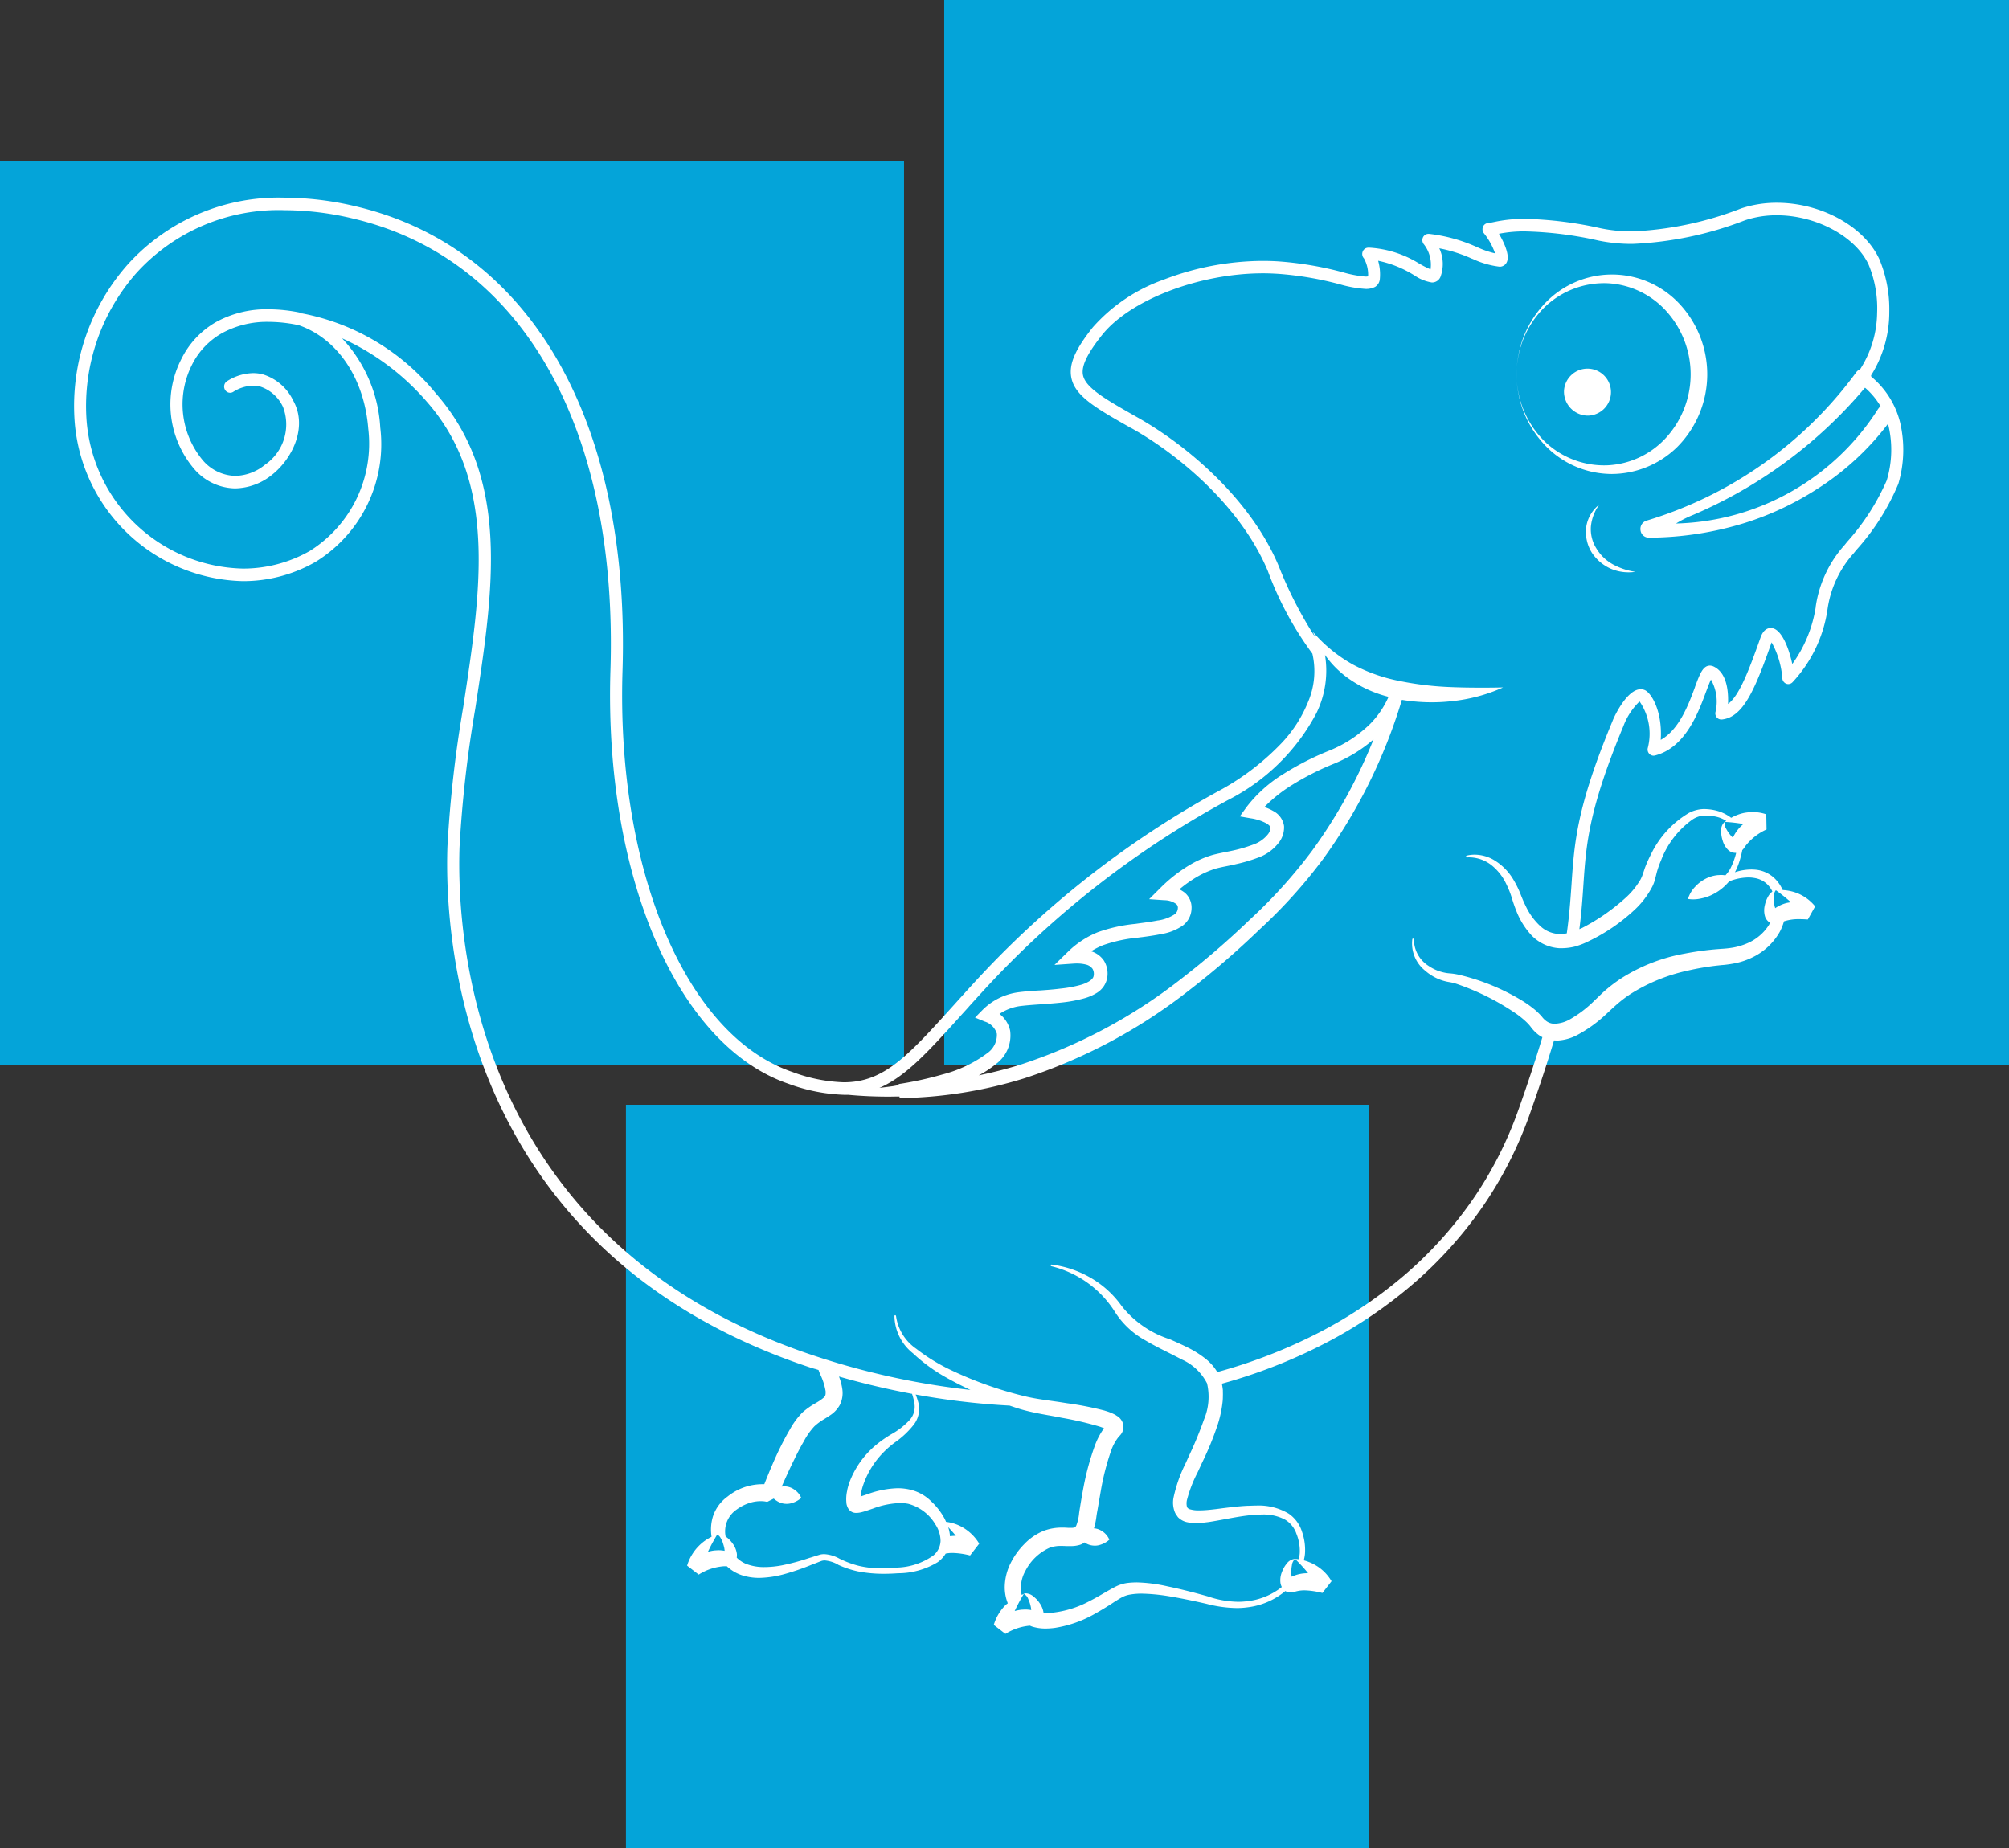
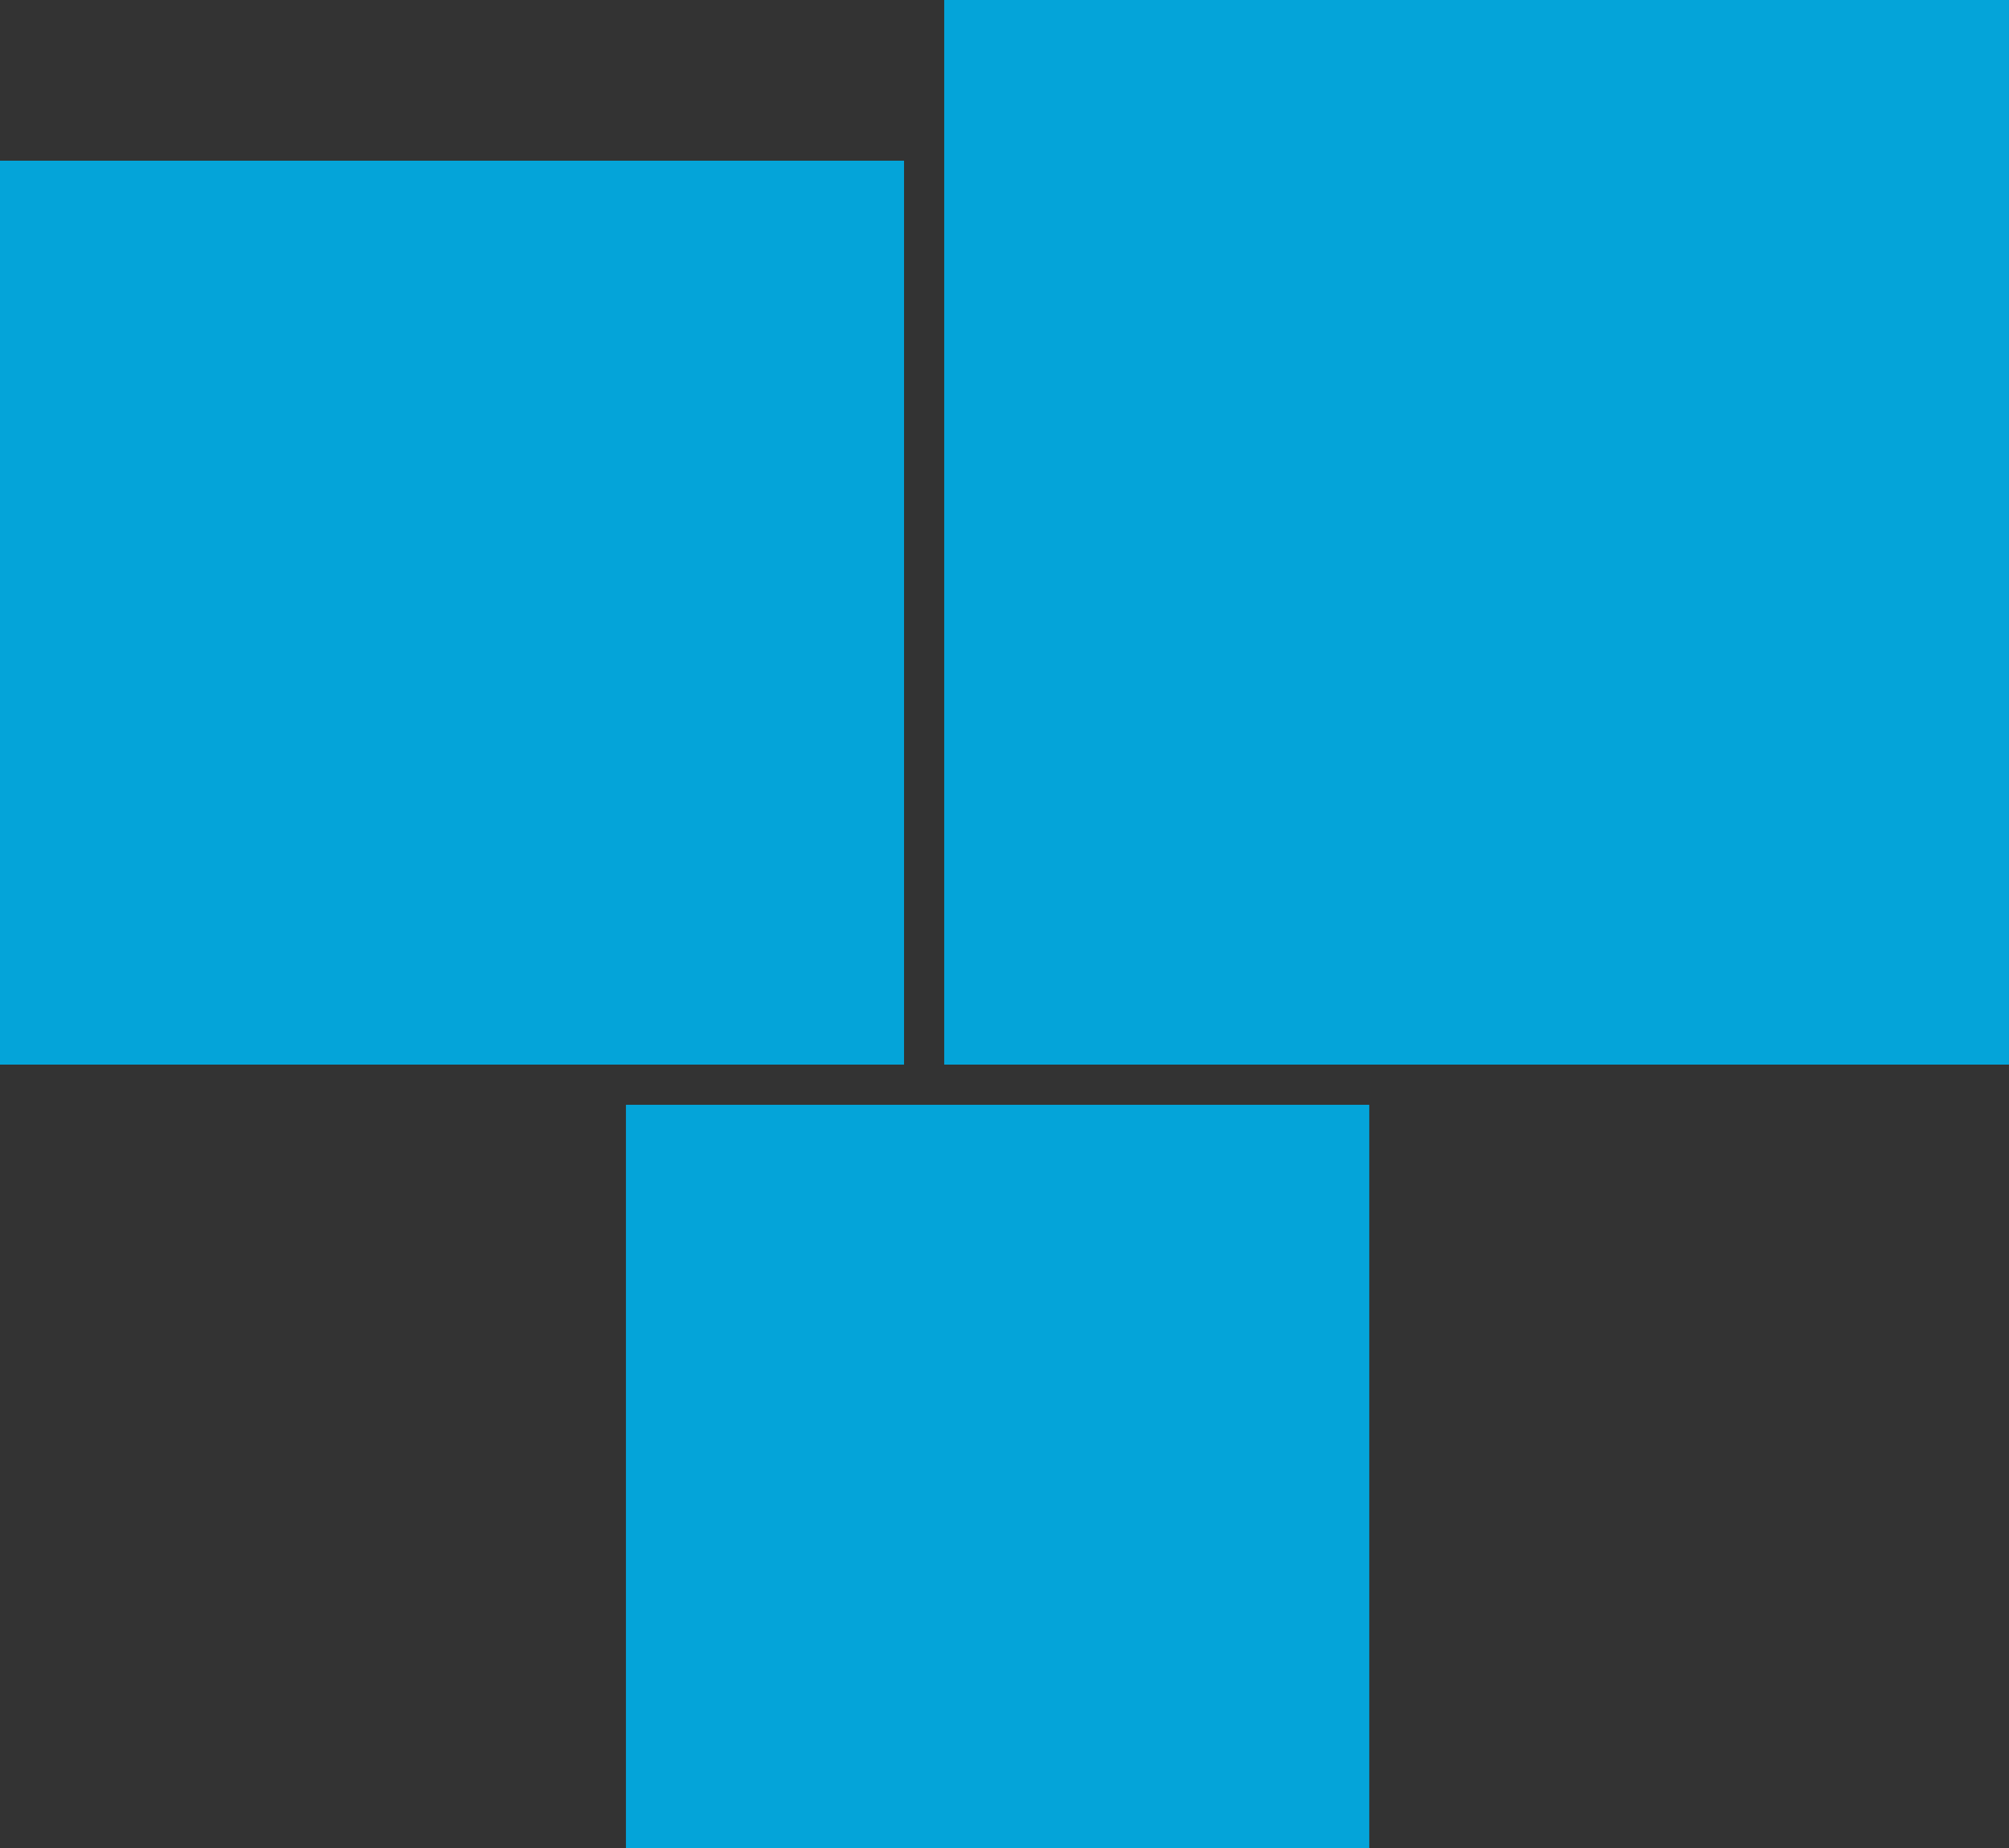
<svg xmlns="http://www.w3.org/2000/svg" width="110" height="101.2" viewBox="0 0 110 101.2">
  <rect x="0" y="0" width="110" height="101.2" fill="#333333" stroke="none" />
  <g id="Raggruppa_139" data-name="Raggruppa 139" transform="translate(-380 -1029.071)">
    <path id="Unione_11" data-name="Unione 11" d="M34.273,101.2V60.5h40.7v40.7ZM51.7,58.3V0H110V58.3ZM0,58.3V8.8H49.5V58.3Z" transform="translate(379.999 1029.071)" fill="#04a4d9" />
-     <path id="Unione_10" data-name="Unione 10" d="M50.993,78.65l-.637-.492A2.583,2.583,0,0,1,51,77.071a.669.669,0,0,1,.067-.055c.018-.013.038-.028.056-.044a2.368,2.368,0,0,1-.167-.895,3.009,3.009,0,0,1,.326-1.309,4.046,4.046,0,0,1,.747-1.038A3.056,3.056,0,0,1,53.106,73a2.793,2.793,0,0,1,1.017-.169c.078,0,.16,0,.242.007s.142.005.2.005a.768.768,0,0,0,.208-.018l.016-.006c.035-.014.035-.014.075-.085l.009-.016a2.528,2.528,0,0,0,.156-.689c.013-.09.027-.181.042-.272.063-.39.127-.771.2-1.15a14.581,14.581,0,0,1,.628-2.291,3.936,3.936,0,0,1,.493-.928c-.077-.03-.153-.059-.226-.085a18.1,18.1,0,0,0-2.088-.487c-.233-.048-.469-.09-.7-.132h-.006c-.482-.087-.978-.177-1.483-.32-.2-.056-.388-.122-.575-.185l-.088-.03a40.96,40.96,0,0,1-5.143-.607l0,.011a4,4,0,0,1,.157.483,1.421,1.421,0,0,1-.286,1.184,4.733,4.733,0,0,1-.979.921,5.269,5.269,0,0,0-.672.58,4.771,4.771,0,0,0-1.088,1.751,3.086,3.086,0,0,0-.153.655l.431-.146a5.172,5.172,0,0,1,1.6-.308,2.959,2.959,0,0,1,.737.091,2.391,2.391,0,0,1,1.088.616,3.7,3.7,0,0,1,.753.974c.018.038.036.078.053.116l.019.045a2.35,2.35,0,0,1,.926.312,2.536,2.536,0,0,1,.889.882l-.5.646a4.194,4.194,0,0,0-.96-.138,1.934,1.934,0,0,0-.375.035,1.626,1.626,0,0,1-.435.469,4.188,4.188,0,0,1-2.175.608c-.27.02-.521.03-.768.03a7.286,7.286,0,0,1-1.432-.133,5.2,5.2,0,0,1-1.06-.352L41.8,74.84a1.814,1.814,0,0,0-.693-.213.629.629,0,0,0-.181.026c-.142.054-.284.111-.435.17l-.013,0a13.1,13.1,0,0,1-1.612.56,5.571,5.571,0,0,1-1.343.2,3.086,3.086,0,0,1-.956-.144,2.218,2.218,0,0,1-.827-.493h-.079l-.048,0h-.034a2.988,2.988,0,0,0-1.38.457l-.635-.491a2.588,2.588,0,0,1,.648-1.085,2.542,2.542,0,0,1,.692-.494,2.446,2.446,0,0,1,.077-1.12,2.181,2.181,0,0,1,.8-1.085,3.037,3.037,0,0,1,1.85-.675c.053,0,.107,0,.16,0,.283-.715.532-1.3.784-1.832.192-.391.359-.719.55-1.051l.059-.1a4.189,4.189,0,0,1,.691-.942,4.121,4.121,0,0,1,.736-.52c.093-.055.18-.107.256-.159l0,0c.267-.2.289-.216.281-.491a3.443,3.443,0,0,0-.306-.944c-.021-.048-.04-.1-.058-.15l-.024-.067-.206-.063-.011,0c-.093-.028-.2-.059-.3-.093-19.054-6.357-19.971-23.424-19.8-28.5a66.319,66.319,0,0,1,.875-7.7l0-.011c.961-6.3,1.869-12.243-2-16.65A13.471,13.471,0,0,0,14.671,7.7a7.756,7.756,0,0,1,2.093,4.884,7.566,7.566,0,0,1-3.549,7.364A7.954,7.954,0,0,1,9.239,21,9.462,9.462,0,0,1,.023,12.156a11.7,11.7,0,0,1,2.915-8.5A11.132,11.132,0,0,1,11.551,0a16.958,16.958,0,0,1,3.926.488c9.538,2.273,14.978,11.777,14.551,25.423-.341,10.958,3.486,19.993,9.307,21.97a8.763,8.763,0,0,0,2.806.563c2.214,0,3.51-1.437,6.092-4.3.333-.371.653-.723.977-1.078a51.949,51.949,0,0,1,13.67-10.691,13.82,13.82,0,0,0,3.24-2.514,7.2,7.2,0,0,0,1.452-2.267A4.26,4.26,0,0,0,67.8,24.97a18.087,18.087,0,0,1-2.436-4.519c-1.456-3.482-4.788-6.314-7.421-7.8l-.07-.04-.009,0c-1.918-1.087-3.075-1.743-3.266-2.773-.133-.723.209-1.518,1.182-2.741a9.3,9.3,0,0,1,3.874-2.607,15.274,15.274,0,0,1,5.433-1.028c.308,0,.615.01.915.031a18.813,18.813,0,0,1,3.469.593h0a6.26,6.26,0,0,0,1.233.235.7.7,0,0,0,.148-.013,1.862,1.862,0,0,0-.227-.983.353.353,0,0,1-.071-.37.333.333,0,0,1,.3-.216h.076a5.81,5.81,0,0,1,2.767.9l.006,0a5.04,5.04,0,0,0,.568.286,1.807,1.807,0,0,0-.389-1.4.361.361,0,0,1-.014-.376.332.332,0,0,1,.28-.167.27.27,0,0,1,.041,0,8.787,8.787,0,0,1,2.625.725l.03.013a4.932,4.932,0,0,0,.959.329,3.68,3.68,0,0,0-.6-1.086.352.352,0,0,1-.065-.357.318.318,0,0,1,.279-.214c.082-.008.177-.028.287-.051l.026-.005A7.853,7.853,0,0,1,79.46,1.16a21.009,21.009,0,0,1,4.122.516,8.533,8.533,0,0,0,1.736.172A18.6,18.6,0,0,0,91.285.586,6.137,6.137,0,0,1,93.232.279c2.431,0,4.793,1.3,5.617,3.1a7.061,7.061,0,0,1,.54,2.857,6.491,6.491,0,0,1-1,3.5.27.27,0,0,1,.011.051l0,.013a4.745,4.745,0,0,1,1.585,2.525,6.575,6.575,0,0,1-.1,3.344,12.736,12.736,0,0,1-2.31,3.635l-.138.172A5.815,5.815,0,0,0,96,22.586v0a7.409,7.409,0,0,1-1.911,3.951.326.326,0,0,1-.231.1.317.317,0,0,1-.12-.024.345.345,0,0,1-.207-.3,4.752,4.752,0,0,0-.586-1.961c-.9,2.547-1.537,4.1-2.723,4.224l-.034,0a.318.318,0,0,1-.232-.1.346.346,0,0,1-.091-.281,2.455,2.455,0,0,0-.242-1.805c-.066.134-.147.349-.226.557l-.044.116c-.424,1.144-1.132,3.058-2.793,3.484a.31.31,0,0,1-.079.011.322.322,0,0,1-.222-.092.343.343,0,0,1-.1-.306,3.113,3.113,0,0,0-.444-2.573,3.654,3.654,0,0,0-.882,1.343c-1.913,4.6-2.042,6.488-2.191,8.67V37.6c-.048.71-.1,1.515-.224,2.459l.076-.035.005,0,.076-.035a11.121,11.121,0,0,0,2.321-1.6,4.226,4.226,0,0,0,.861-1.033,1.916,1.916,0,0,0,.125-.278l.125-.374a6.91,6.91,0,0,1,.326-.732,5.309,5.309,0,0,1,2.092-2.284,1.87,1.87,0,0,1,.777-.208h.042a2.763,2.763,0,0,1,.725.1,2.257,2.257,0,0,1,.762.38,2.491,2.491,0,0,1,.7-.268,2.646,2.646,0,0,1,.488-.046,2.16,2.16,0,0,1,.734.123l.015.828a3.055,3.055,0,0,0-1.179.936.531.531,0,0,1-.033.055l-.011.016a1.116,1.116,0,0,1-.1.12l-.007.005,0,0a3.568,3.568,0,0,1-.089.386,4.032,4.032,0,0,1-.267.739l-.025.045-.024.042a2.926,2.926,0,0,1,.9-.151,2.438,2.438,0,0,1,.319.021,1.748,1.748,0,0,1,.925.435,1.951,1.951,0,0,1,.332.4,2.162,2.162,0,0,1,.143.269,2.564,2.564,0,0,1,.777.163,2.427,2.427,0,0,1,1,.732l-.4.717c-.173-.012-.323-.018-.46-.018a2.559,2.559,0,0,0-.847.12,2.863,2.863,0,0,1-.232.577,3.413,3.413,0,0,1-1.47,1.384,3.9,3.9,0,0,1-.933.326,6.255,6.255,0,0,1-.738.107l-.017,0-.173.018a14.4,14.4,0,0,0-1.714.288A9.655,9.655,0,0,0,85.2,43.621a6.7,6.7,0,0,0-.677.511c-.162.138-.319.284-.485.438l-.173.161a7.359,7.359,0,0,1-1.574,1.129,2.61,2.61,0,0,1-1.014.294l-.078,0c-.059,0-.12,0-.166-.007-.381,1.266-.821,2.6-1.343,4.079a21.593,21.593,0,0,1-2.574,5.038,22.4,22.4,0,0,1-3.765,4.191,25.072,25.072,0,0,1-4.807,3.257,29.211,29.211,0,0,1-5.7,2.236c.023.108.041.225.055.356l0,.052c0,.1.006.158,0,.262v.036c0,.1-.006.207-.017.3a6.3,6.3,0,0,1-.256,1.206,16.8,16.8,0,0,1-.873,2.132l-.013.028c-.073.164-.154.336-.225.487a7.222,7.222,0,0,0-.585,1.519.8.8,0,0,0,0,.353.088.088,0,0,0,.02.045.038.038,0,0,1,.007.014h0a.182.182,0,0,0,.03.031,0,0,0,0,0,0,0,.3.3,0,0,0,.111.057,1.642,1.642,0,0,0,.5.061c.129,0,.276-.007.462-.022.281-.025.572-.061.852-.1.436-.053.886-.109,1.341-.131.124,0,.287-.011.453-.011a3.2,3.2,0,0,1,1.8.444,1.881,1.881,0,0,1,.725.987,3,3,0,0,1,.164,1.2,1.827,1.827,0,0,1-.044.275c-.006.031-.013.062-.019.094a2.564,2.564,0,0,1,.631.26,2.434,2.434,0,0,1,.886.882l-.5.645a4.318,4.318,0,0,0-.972-.144,1.8,1.8,0,0,0-.506.067.353.353,0,0,1-.056.019l-.021.006-.052.01c-.028.006-.064.013-.093.016h-.037a.522.522,0,0,1-.282-.076l-.007-.005,0,0a.018.018,0,0,0-.009.005l0,0a3.976,3.976,0,0,1-2.086.889,4.214,4.214,0,0,1-.566.037A6.835,6.835,0,0,1,61.993,77c-.846-.193-1.526-.329-2.143-.428a10.258,10.258,0,0,0-1.391-.127,3.565,3.565,0,0,0-.7.062,1.446,1.446,0,0,0-.425.16c-.1.056-.2.118-.3.184l-.008,0-.15.1c-.305.2-.633.4-.969.589a6.414,6.414,0,0,1-2.2.78,3.86,3.86,0,0,1-.511.037,2.4,2.4,0,0,1-.747-.11.7.7,0,0,1-.067-.027l-.046-.02a3,3,0,0,0-1.346.452Zm1.5-2.074a1.491,1.491,0,0,1,.367.378,1.225,1.225,0,0,1,.22.533c.075.006.155.009.237.009s.2,0,.3-.013a5.571,5.571,0,0,0,1.962-.62c.319-.16.632-.342.952-.53l.094-.053c.13-.073.264-.149.407-.221a2.042,2.042,0,0,1,.616-.195,4.362,4.362,0,0,1,.55-.034,8.474,8.474,0,0,1,1.672.217l.058.012c.792.165,1.566.374,2.152.538a5.32,5.32,0,0,0,1.653.294,3.817,3.817,0,0,0,.455-.027,3.7,3.7,0,0,0,1.938-.781.743.743,0,0,1-.074-.231,1.19,1.19,0,0,1,.085-.6,1.564,1.564,0,0,1,.268-.463.613.613,0,0,1,.4-.241.283.283,0,0,1,.045,0,.547.547,0,0,0-.172.358l-.006.029a1.818,1.818,0,0,0-.025.367c0,.018,0,.035,0,.053s0,.046.006.072.009.064.014.093a1.981,1.981,0,0,1,.845-.192h.052c-.033-.043-.07-.088-.1-.127-.16-.192-.354-.4-.609-.654a1.509,1.509,0,0,1,.2.015c0-.021.008-.042.013-.063v0a1.724,1.724,0,0,0,.04-.268,2.477,2.477,0,0,0-.179-1.056,1.452,1.452,0,0,0-.614-.776,2.485,2.485,0,0,0-1.272-.286,6.741,6.741,0,0,0-.747.048c-.422.049-.835.125-1.271.206-.291.054-.59.109-.892.156l-.128.015a4.648,4.648,0,0,1-.577.046,2.324,2.324,0,0,1-.516-.057.966.966,0,0,1-.38-.186.688.688,0,0,1-.06-.051l-.015-.013A.433.433,0,0,1,60.4,72.2l-.019-.026a.8.8,0,0,1-.116-.2,1.422,1.422,0,0,1-.069-.778,7.89,7.89,0,0,1,.662-1.885l0,0c.053-.116.108-.237.16-.356A21.238,21.238,0,0,0,61.87,66.9a3.207,3.207,0,0,0,.162-1.97,2.842,2.842,0,0,0-1.4-1.315c-.243-.131-.5-.258-.74-.38h0c-.4-.2-.821-.412-1.226-.652a4.586,4.586,0,0,1-1.706-1.611A5.7,5.7,0,0,0,53.5,58.514h0c-.014,0-.018-.016-.022-.029v0a.024.024,0,0,0-.006-.007s-.007-.007-.005-.012a.044.044,0,0,1,.044-.041h.005a5.7,5.7,0,0,1,2.121.712,5.368,5.368,0,0,1,1.713,1.547,5.483,5.483,0,0,0,2.639,1.829l0,0c.315.139.641.282.957.441a5.5,5.5,0,0,1,1.006.629,2.682,2.682,0,0,1,.641.729,28.586,28.586,0,0,0,5.584-2.171,24.434,24.434,0,0,0,4.7-3.167,21.77,21.77,0,0,0,3.68-4.079,20.933,20.933,0,0,0,2.511-4.906c.507-1.424.94-2.738,1.326-4.015a1.441,1.441,0,0,1-.246-.156,2.122,2.122,0,0,1-.385-.4,1.716,1.716,0,0,0-.126-.153l-.013-.014c-.039-.042-.08-.085-.126-.127a4.85,4.85,0,0,0-.664-.52,13.4,13.4,0,0,0-3.135-1.549,2.451,2.451,0,0,0-.411-.1,2.613,2.613,0,0,1-1.3-.614,1.9,1.9,0,0,1-.715-1.731.047.047,0,0,1,.044-.04h0s.005,0,.007.007a.014.014,0,0,0,.007.008l.007,0c.011.008.022.014.022.03a1.724,1.724,0,0,0,.811,1.46,2.353,2.353,0,0,0,.762.34,2.145,2.145,0,0,0,.4.065,3.511,3.511,0,0,1,.471.071,11.921,11.921,0,0,1,3.41,1.38,6.034,6.034,0,0,1,.79.558c.068.056.131.118.19.175s.123.129.178.191a1.094,1.094,0,0,0,.251.245.737.737,0,0,0,.445.137A1.8,1.8,0,0,0,81.894,45a6.327,6.327,0,0,0,1.337-1.018c.064-.06.131-.126.2-.19.154-.15.312-.306.486-.449a8.112,8.112,0,0,1,.77-.577A9.557,9.557,0,0,1,88.17,41.4a16.317,16.317,0,0,1,1.82-.249l.213-.016a5.66,5.66,0,0,0,.631-.069,3.539,3.539,0,0,0,.768-.23,2.615,2.615,0,0,0,1.2-1.013c.01-.018.019-.037.027-.056s.019-.041.03-.061a.626.626,0,0,1-.282-.369,1.193,1.193,0,0,1,0-.606,1.613,1.613,0,0,1,.2-.5A.845.845,0,0,1,92.987,38a.324.324,0,0,1-.019-.04l0-.007a1.458,1.458,0,0,0-.23-.321,1.274,1.274,0,0,0-.663-.364,1.91,1.91,0,0,0-.406-.042,2.945,2.945,0,0,0-1.05.215,2.881,2.881,0,0,1-.348.35,2.682,2.682,0,0,1-.542.36,2.383,2.383,0,0,1-.618.219,2.017,2.017,0,0,1-.459.056,1.814,1.814,0,0,1-.287-.023,1.652,1.652,0,0,1,.4-.676,2.034,2.034,0,0,1,.566-.43,1.81,1.81,0,0,1,.685-.2c.053,0,.1-.007.153-.007a1.31,1.31,0,0,1,.243.022,1.624,1.624,0,0,0,.293-.411,3.769,3.769,0,0,0,.26-.673c.01-.032.018-.064.026-.095S91,35.9,91,35.88h-.038a.59.59,0,0,1-.4-.162,1.152,1.152,0,0,1-.3-.521,1.566,1.566,0,0,1-.08-.531.6.6,0,0,1,.192-.483.557.557,0,0,0,.088.385l.016.031a2.081,2.081,0,0,0,.232.331l.005.007.006.007c.022.024.045.048.071.07l.035.031A2.139,2.139,0,0,1,91.4,34.3a8.126,8.126,0,0,0-1.024-.117.2.2,0,0,1,.045-.029.288.288,0,0,0,.039-.024,1.7,1.7,0,0,0-.567-.234,2.486,2.486,0,0,0-.53-.06c-.049,0-.1,0-.145,0a1.328,1.328,0,0,0-.607.217A4.883,4.883,0,0,0,86.9,36.266a5.506,5.506,0,0,0-.239.668l-.089.353a2.193,2.193,0,0,1-.151.422,4.694,4.694,0,0,1-.989,1.3,10.117,10.117,0,0,1-2.529,1.72,3.982,3.982,0,0,1-.758.289,3.055,3.055,0,0,1-.686.083c-.046,0-.092,0-.136,0a2.309,2.309,0,0,1-1.525-.706,4.229,4.229,0,0,1-.847-1.38c-.087-.212-.152-.416-.215-.613a4.785,4.785,0,0,0-.306-.789,2.9,2.9,0,0,0-.861-1.089,2.008,2.008,0,0,0-1.172-.4c-.045,0-.091,0-.136.005h0a.024.024,0,0,1-.018-.011l-.007-.007-.01-.006c-.006,0-.012-.006-.014-.014a.056.056,0,0,1,.034-.059,1.778,1.778,0,0,1,.443-.055,2.11,2.11,0,0,1,1.036.284,3.076,3.076,0,0,1,1.1,1.115,5.467,5.467,0,0,1,.408.853c.077.19.151.37.235.533a3.531,3.531,0,0,0,.792,1.11,1.617,1.617,0,0,0,1.1.452h.03a1.955,1.955,0,0,0,.34-.037c.143-1.009.2-1.836.263-2.735v-.007c.154-2.245.286-4.182,2.238-8.878.1-.271.8-1.747,1.544-1.747a.557.557,0,0,1,.231.048c.342.15.969,1.132.868,2.723,1.013-.558,1.53-1.956,1.873-2.881l0-.01c.272-.733.437-1.175.827-1.175a.577.577,0,0,1,.175.04c.573.256.854.969.81,2.061.618-.46,1.128-1.8,1.782-3.645.151-.426.388-.515.56-.515.553,0,.97,1.018,1.176,1.971a7.179,7.179,0,0,0,1.28-3.092l0-.017,0-.007a6.419,6.419,0,0,1,1.594-3.411l.117-.149a12.545,12.545,0,0,0,2.181-3.379,5.8,5.8,0,0,0,.07-3.1,14.866,14.866,0,0,1-3.917,3.593A16.339,16.339,0,0,1,91.516,17.8a17.975,17.975,0,0,1-5.266.819l-.017,0h-.017a.456.456,0,0,1-.448-.4.474.474,0,0,1,.338-.535A22.146,22.146,0,0,0,97.573,9.57a.435.435,0,0,1,.216-.168,5.835,5.835,0,0,0,.933-3.08,6.223,6.223,0,0,0-.464-2.651C97.549,2.128,95.388.964,93.232.964a5.456,5.456,0,0,0-1.745.275,19.232,19.232,0,0,1-6.169,1.293,9.089,9.089,0,0,1-1.862-.185,20.312,20.312,0,0,0-4-.5,7.1,7.1,0,0,0-1.441.13c.15.249.623,1.1.439,1.533a.426.426,0,0,1-.4.27,4.793,4.793,0,0,1-1.487-.431l-.01,0-.024-.01a8,8,0,0,0-1.783-.565,2.03,2.03,0,0,1,.061,1.57.5.5,0,0,1-.465.3,2.32,2.32,0,0,1-.959-.389l-.022-.012A5.988,5.988,0,0,0,71.4,3.455a2.668,2.668,0,0,1,.095.991.559.559,0,0,1-.26.439,1.071,1.071,0,0,1-.517.111,6.481,6.481,0,0,1-1.4-.248l-.027-.007a18.054,18.054,0,0,0-3.339-.569c-.307-.02-.587-.03-.856-.03-3.494,0-7.285,1.455-8.817,3.385-.81,1.02-1.131,1.69-1.042,2.174.131.712,1.244,1.344,2.93,2.3l.014.008.069.039c2.728,1.542,6.186,4.488,7.709,8.129a22.063,22.063,0,0,0,2.006,3.908c-.016-.037-.033-.075-.05-.111a1.968,1.968,0,0,1-.08-.19,8.062,8.062,0,0,0,2.2,1.791,9.136,9.136,0,0,0,2.576.9,17.135,17.135,0,0,0,2.763.327c.5.021,1.023.031,1.608.031.38,0,.792,0,1.261-.013a9.067,9.067,0,0,1-2.845.756,9.444,9.444,0,0,1-1.049.058A10.1,10.1,0,0,1,72.7,27.5l-.014.049a29.038,29.038,0,0,1-4.292,8.659,27.806,27.806,0,0,1-3.474,3.855,45.773,45.773,0,0,1-3.894,3.363,29.251,29.251,0,0,1-8.982,4.795A24.2,24.2,0,0,1,45.2,49.312l-.006-.09c-.207,0-.408.007-.6.007-.753,0-1.5-.033-2.207-.1-.071,0-.144,0-.215,0a9.639,9.639,0,0,1-3.047-.6c-6.1-2.075-10.11-11.388-9.759-22.647C29.789,12.6,24.538,3.351,15.33,1.157A16.261,16.261,0,0,0,11.551.685,10.508,10.508,0,0,0,3.417,4.119a11.006,11.006,0,0,0-2.74,7.993,8.783,8.783,0,0,0,8.563,8.2A7.361,7.361,0,0,0,12.9,19.35a6.935,6.935,0,0,0,3.208-6.7C15.892,9.918,14.451,7.755,12.349,7a.219.219,0,0,1-.054-.03l0,0-.013-.009-.026,0-.031,0a.12.12,0,0,1-.031,0,7.985,7.985,0,0,0-1.544-.16,5.136,5.136,0,0,0-2.518.6A4.067,4.067,0,0,0,6.465,9.131a4.793,4.793,0,0,0,.575,5.241,2.41,2.41,0,0,0,1.791.863,2.64,2.64,0,0,0,1.618-.607,2.679,2.679,0,0,0,.991-3.165,2.1,2.1,0,0,0-1.281-1.129,1.526,1.526,0,0,0-.35-.04,2.129,2.129,0,0,0-1.082.332.319.319,0,0,1-.455-.092.349.349,0,0,1,.088-.474,2.721,2.721,0,0,1,1.446-.451,2.157,2.157,0,0,1,.49.056A2.725,2.725,0,0,1,12,11.117c.788,1.408-.009,3.141-1.159,4.056a3.3,3.3,0,0,1-2.027.747A3.02,3.02,0,0,1,6.57,14.849a5.449,5.449,0,0,1-.682-6.042A4.733,4.733,0,0,1,7.792,6.8a5.728,5.728,0,0,1,2.849-.688,8.721,8.721,0,0,1,1.673.171.347.347,0,0,1,.122.055l.008,0a.022.022,0,0,1,.011,0h.034a12.433,12.433,0,0,1,7.319,4.381c4.089,4.655,3.153,10.764,2.163,17.232l-.006.042a65.81,65.81,0,0,0-.86,7.573c-.169,4.958.727,21.615,19.343,27.825a41.679,41.679,0,0,0,8.632,1.9c-.5-.234-.925-.454-1.313-.672a9.158,9.158,0,0,1-1.836-1.336,2.652,2.652,0,0,1-1.014-2.041.047.047,0,0,1,.045-.044c.017,0,.028.017.036.035,0,0,0,0,0,0s.006,0,.006.007a2.605,2.605,0,0,0,1.113,1.8,10.151,10.151,0,0,0,1.853,1.143,20.655,20.655,0,0,0,4.093,1.455c.454.111.95.181,1.431.249.232.033.472.066.71.105l.181.028a17.572,17.572,0,0,1,2.032.4l.059.019a2.765,2.765,0,0,1,.55.225.726.726,0,0,0,.071.048.738.738,0,0,1,.326.4.659.659,0,0,1-.067.551.618.618,0,0,1-.073.1.085.085,0,0,0-.013.015l-.071.074a2.593,2.593,0,0,0-.436.815,13.666,13.666,0,0,0-.544,2.132l-.192,1.112c-.019.095-.034.192-.049.295a4.039,4.039,0,0,1-.138.665h.035a.966.966,0,0,1,.435.169,1.037,1.037,0,0,1,.373.451,1.282,1.282,0,0,1-.487.277.922.922,0,0,1-.305.051,1.046,1.046,0,0,1-.127-.008.97.97,0,0,1-.415-.152l-.013-.01-.01-.008a.82.82,0,0,1-.307.147,1.681,1.681,0,0,1-.44.055c-.055,0-.106,0-.151,0h0l-.092,0c-.109-.006-.2-.009-.28-.009a1.81,1.81,0,0,0-.632.095,2.749,2.749,0,0,0-1.341,1.279,1.857,1.857,0,0,0-.2,1.306.409.409,0,0,0,.056-.026A.335.335,0,0,1,52,76.46a10.1,10.1,0,0,0-.5.938,2.1,2.1,0,0,1,.408-.076h0c.056,0,.112-.007.166-.007h.032a1.868,1.868,0,0,1,.3.03c0-.018,0-.037-.006-.06a.787.787,0,0,0-.014-.1,2.143,2.143,0,0,0-.122-.4l-.017-.036a.511.511,0,0,0-.25-.293.288.288,0,0,1,.124-.026A.679.679,0,0,1,52.5,76.576ZM41.9,74.526l.087.041a5.068,5.068,0,0,0,1,.361,5.256,5.256,0,0,0,1.234.131c.265,0,.546-.013.886-.042a3.616,3.616,0,0,0,1.935-.657,1.083,1.083,0,0,0,.4-.8,1.665,1.665,0,0,0-.28-.9,2.469,2.469,0,0,0-1.489-1.134,2.266,2.266,0,0,0-.445-.042,4.617,4.617,0,0,0-1.48.3l-.183.062,0,0c-.108.037-.219.075-.339.111l-.055.014a1.324,1.324,0,0,1-.318.054h-.014A.586.586,0,0,1,42.651,72a.5.5,0,0,1-.245-.188l-.011-.015a.835.835,0,0,1-.105-.276l0-.021a2.035,2.035,0,0,1,.041-.7l0-.022a3.438,3.438,0,0,1,.189-.6,4.925,4.925,0,0,1,1.419-1.9,6.482,6.482,0,0,1,.814-.565,4.02,4.02,0,0,0,.946-.723,1.085,1.085,0,0,0,.319-.909,3.172,3.172,0,0,0-.138-.577c-1.381-.26-2.727-.579-4-.948a3.023,3.023,0,0,1,.184.7,1.459,1.459,0,0,1-.137.855,1.6,1.6,0,0,1-.545.576c-.11.075-.213.14-.311.2l0,0a3.144,3.144,0,0,0-.541.4,3.741,3.741,0,0,0-.572.814c-.159.269-.32.572-.52.984-.217.438-.438.916-.695,1.5a.943.943,0,0,1,.16-.014.8.8,0,0,1,.1.007.94.94,0,0,1,.435.173,1.021,1.021,0,0,1,.376.452,1.335,1.335,0,0,1-.489.275.968.968,0,0,1-.308.05,1.12,1.12,0,0,1-.126-.007.943.943,0,0,1-.412-.152,1.013,1.013,0,0,1-.172-.129l-.357.181a1.434,1.434,0,0,0-.354-.039,1.935,1.935,0,0,0-.488.061,2.468,2.468,0,0,0-.834.4,1.443,1.443,0,0,0-.6,1.479l.023.013a1.535,1.535,0,0,1,.368.378,1.21,1.21,0,0,1,.225.561.91.91,0,0,1-.009.2,1.644,1.644,0,0,0,.491.334,2.7,2.7,0,0,0,1.038.183,5.267,5.267,0,0,0,.948-.095,12.292,12.292,0,0,0,1.538-.419l.011,0c.175-.056.356-.113.541-.17a1.009,1.009,0,0,1,.222-.025A1.931,1.931,0,0,1,41.9,74.526Zm-7.193-.371v0a2.079,2.079,0,0,1,.407-.078c.056,0,.113-.007.168-.007s.1,0,.15.006a1.836,1.836,0,0,1,.185.025c0-.049-.009-.1-.017-.155a2.927,2.927,0,0,0-.088-.309c-.012-.034-.025-.065-.038-.094l-.015-.031a1.2,1.2,0,0,0-.082-.152.367.367,0,0,0-.168-.144c-.044.073-.09.15-.139.237-.144.251-.263.48-.364.7h0ZM47.9,72.938a2.073,2.073,0,0,1,.058.354v.01l.018,0,.068-.009a1.784,1.784,0,0,1,.2-.013h.034c-.115-.145-.252-.3-.421-.479h0C47.873,72.844,47.887,72.891,47.9,72.938Zm20.14-44.745A11.228,11.228,0,0,1,63.2,32.975,51.265,51.265,0,0,0,49.685,43.539c-.242.264-.473.521-.7.769l0,.005-.273.3-.042.046c-1.874,2.08-3.112,3.455-4.576,4.091.234-.027.48-.058.731-.092.068-.011.138-.024.2-.037h0l.122-.023,0-.057a18.914,18.914,0,0,0,2.4-.526,7.052,7.052,0,0,0,2.477-1.184,1.216,1.216,0,0,0,.5-1.048.99.99,0,0,0-.658-.664L49.33,44.9l.408-.415a3.4,3.4,0,0,1,1.961-.971c.382-.05.78-.077,1.166-.1l.034,0c.321-.023.719-.051,1.1-.1a6.606,6.606,0,0,0,1.1-.2,1.9,1.9,0,0,0,.478-.2c.217-.14.238-.252.245-.288a.557.557,0,0,0-.057-.393A.614.614,0,0,0,55.418,42a1.98,1.98,0,0,0-.519-.062c-.061,0-.123,0-.185.006l-1.035.072.758-.74a5.048,5.048,0,0,1,1.619-1.054,8.612,8.612,0,0,1,2.052-.454l.231-.033c.32-.041.661-.088,1-.155l.019,0a2.255,2.255,0,0,0,.906-.34.44.44,0,0,0,.17-.332.259.259,0,0,0-.089-.227,1.108,1.108,0,0,0-.645-.208l-.839-.058.611-.609a8.221,8.221,0,0,1,1.709-1.321A5.571,5.571,0,0,1,62.312,36c.177-.049.36-.088.537-.125l.117-.025c.167-.032.331-.065.491-.1a7.9,7.9,0,0,0,1.088-.319,1.78,1.78,0,0,0,.821-.569.631.631,0,0,0,.14-.371c-.012-.082-.136-.173-.209-.22a2.59,2.59,0,0,0-.871-.284l-.6-.105.368-.509a7.427,7.427,0,0,1,2.048-1.83,15.594,15.594,0,0,1,2.518-1.277,6.886,6.886,0,0,0,2.2-1.445,4.942,4.942,0,0,0,1.011-1.487,6.58,6.58,0,0,1-2.315-1.092,5.385,5.385,0,0,1-1.165-1.2h0A5.287,5.287,0,0,1,68.038,28.193Zm.994,2.784a14.915,14.915,0,0,0-2.4,1.218,7.909,7.909,0,0,0-1.463,1.176,2.59,2.59,0,0,1,.5.225,1.1,1.1,0,0,1,.577.812,1.363,1.363,0,0,1-.249.862l0,0a2.447,2.447,0,0,1-1.178.872,8.466,8.466,0,0,1-1.186.351c-.179.044-.362.081-.518.112-.181.036-.4.08-.6.134a5.01,5.01,0,0,0-.975.42,6.921,6.921,0,0,0-1.023.717,1.815,1.815,0,0,1,.288.18,1.065,1.065,0,0,1,.377.873,1.2,1.2,0,0,1-.486.935,2.833,2.833,0,0,1-1.167.461c-.386.079-.736.126-1.073.171l-.013,0-.228.03a7.957,7.957,0,0,0-1.883.411,4.347,4.347,0,0,0-.651.331,1.314,1.314,0,0,1,.7.508,1.344,1.344,0,0,1,.176.979,1.22,1.22,0,0,1-.585.806,2.621,2.621,0,0,1-.661.283,7.568,7.568,0,0,1-1.218.229c-.347.039-.7.065-1.041.09l-.095.007c-.383.026-.777.053-1.163.1a2.681,2.681,0,0,0-1.127.429,1.575,1.575,0,0,1,.582.914,1.938,1.938,0,0,1-.759,1.817,5.407,5.407,0,0,1-.962.633,22.86,22.86,0,0,0,2.312-.594A28.6,28.6,0,0,0,60.59,42.8a45.81,45.81,0,0,0,3.831-3.307A27.325,27.325,0,0,0,67.8,35.74a28.118,28.118,0,0,0,3.348-6.072A7.823,7.823,0,0,1,69.033,30.977ZM93.1,38.067a.875.875,0,0,0-.035.238l0,.033a2.032,2.032,0,0,0,.03.385l.005.036c.008.039.019.077.027.1s.007.025.011.037v0l0,.014a1.988,1.988,0,0,1,.62-.284A1.876,1.876,0,0,1,94,38.586c-.029-.027-.058-.053-.084-.076-.137-.122-.285-.244-.453-.373-.089-.069-.182-.138-.283-.211A.366.366,0,0,0,93.1,38.067Zm4.939-27.636-.058.068a25.252,25.252,0,0,1-9.322,6.869,6.078,6.078,0,0,0-.948.476,13.507,13.507,0,0,0,11.062-6.269.134.134,0,0,1,.026-.033l.011-.011a.421.421,0,0,1,.1-.108,4.1,4.1,0,0,0-.848-1.015ZM84.153,20.325a2.42,2.42,0,0,1-1.07-.914,2.144,2.144,0,0,1-.282-1.422,1.914,1.914,0,0,1,.715-1.187,2.408,2.408,0,0,0-.467,1.22,1.983,1.983,0,0,0,.31,1.2,2.4,2.4,0,0,0,.9.861,3.648,3.648,0,0,0,1.224.406,2.369,2.369,0,0,1-.369.028A2.46,2.46,0,0,1,84.153,20.325Zm-.179-5.2A5.056,5.056,0,0,1,80.4,13.409a5.634,5.634,0,0,1,0-7.477A5.057,5.057,0,0,1,87.78,5.69a5.65,5.65,0,0,1,0,7.961A5.148,5.148,0,0,1,84.2,15.131C84.125,15.131,84.049,15.129,83.974,15.126Zm-3.488-1.809a4.7,4.7,0,0,0,3.488,1.339,4.633,4.633,0,0,0,3.254-1.58,5.152,5.152,0,0,0,0-6.805,4.638,4.638,0,0,0-3.252-1.584,4.7,4.7,0,0,0-3.488,1.338,5.161,5.161,0,0,0,0,7.292Zm1.091-2.726a1.287,1.287,0,1,1,1.284,1.346A1.317,1.317,0,0,1,81.577,10.591Z" transform="translate(384.057 1039.896)" fill="#fff" stroke="rgba(0,0,0,0)" stroke-miterlimit="10" stroke-width="1" />
  </g>
</svg>